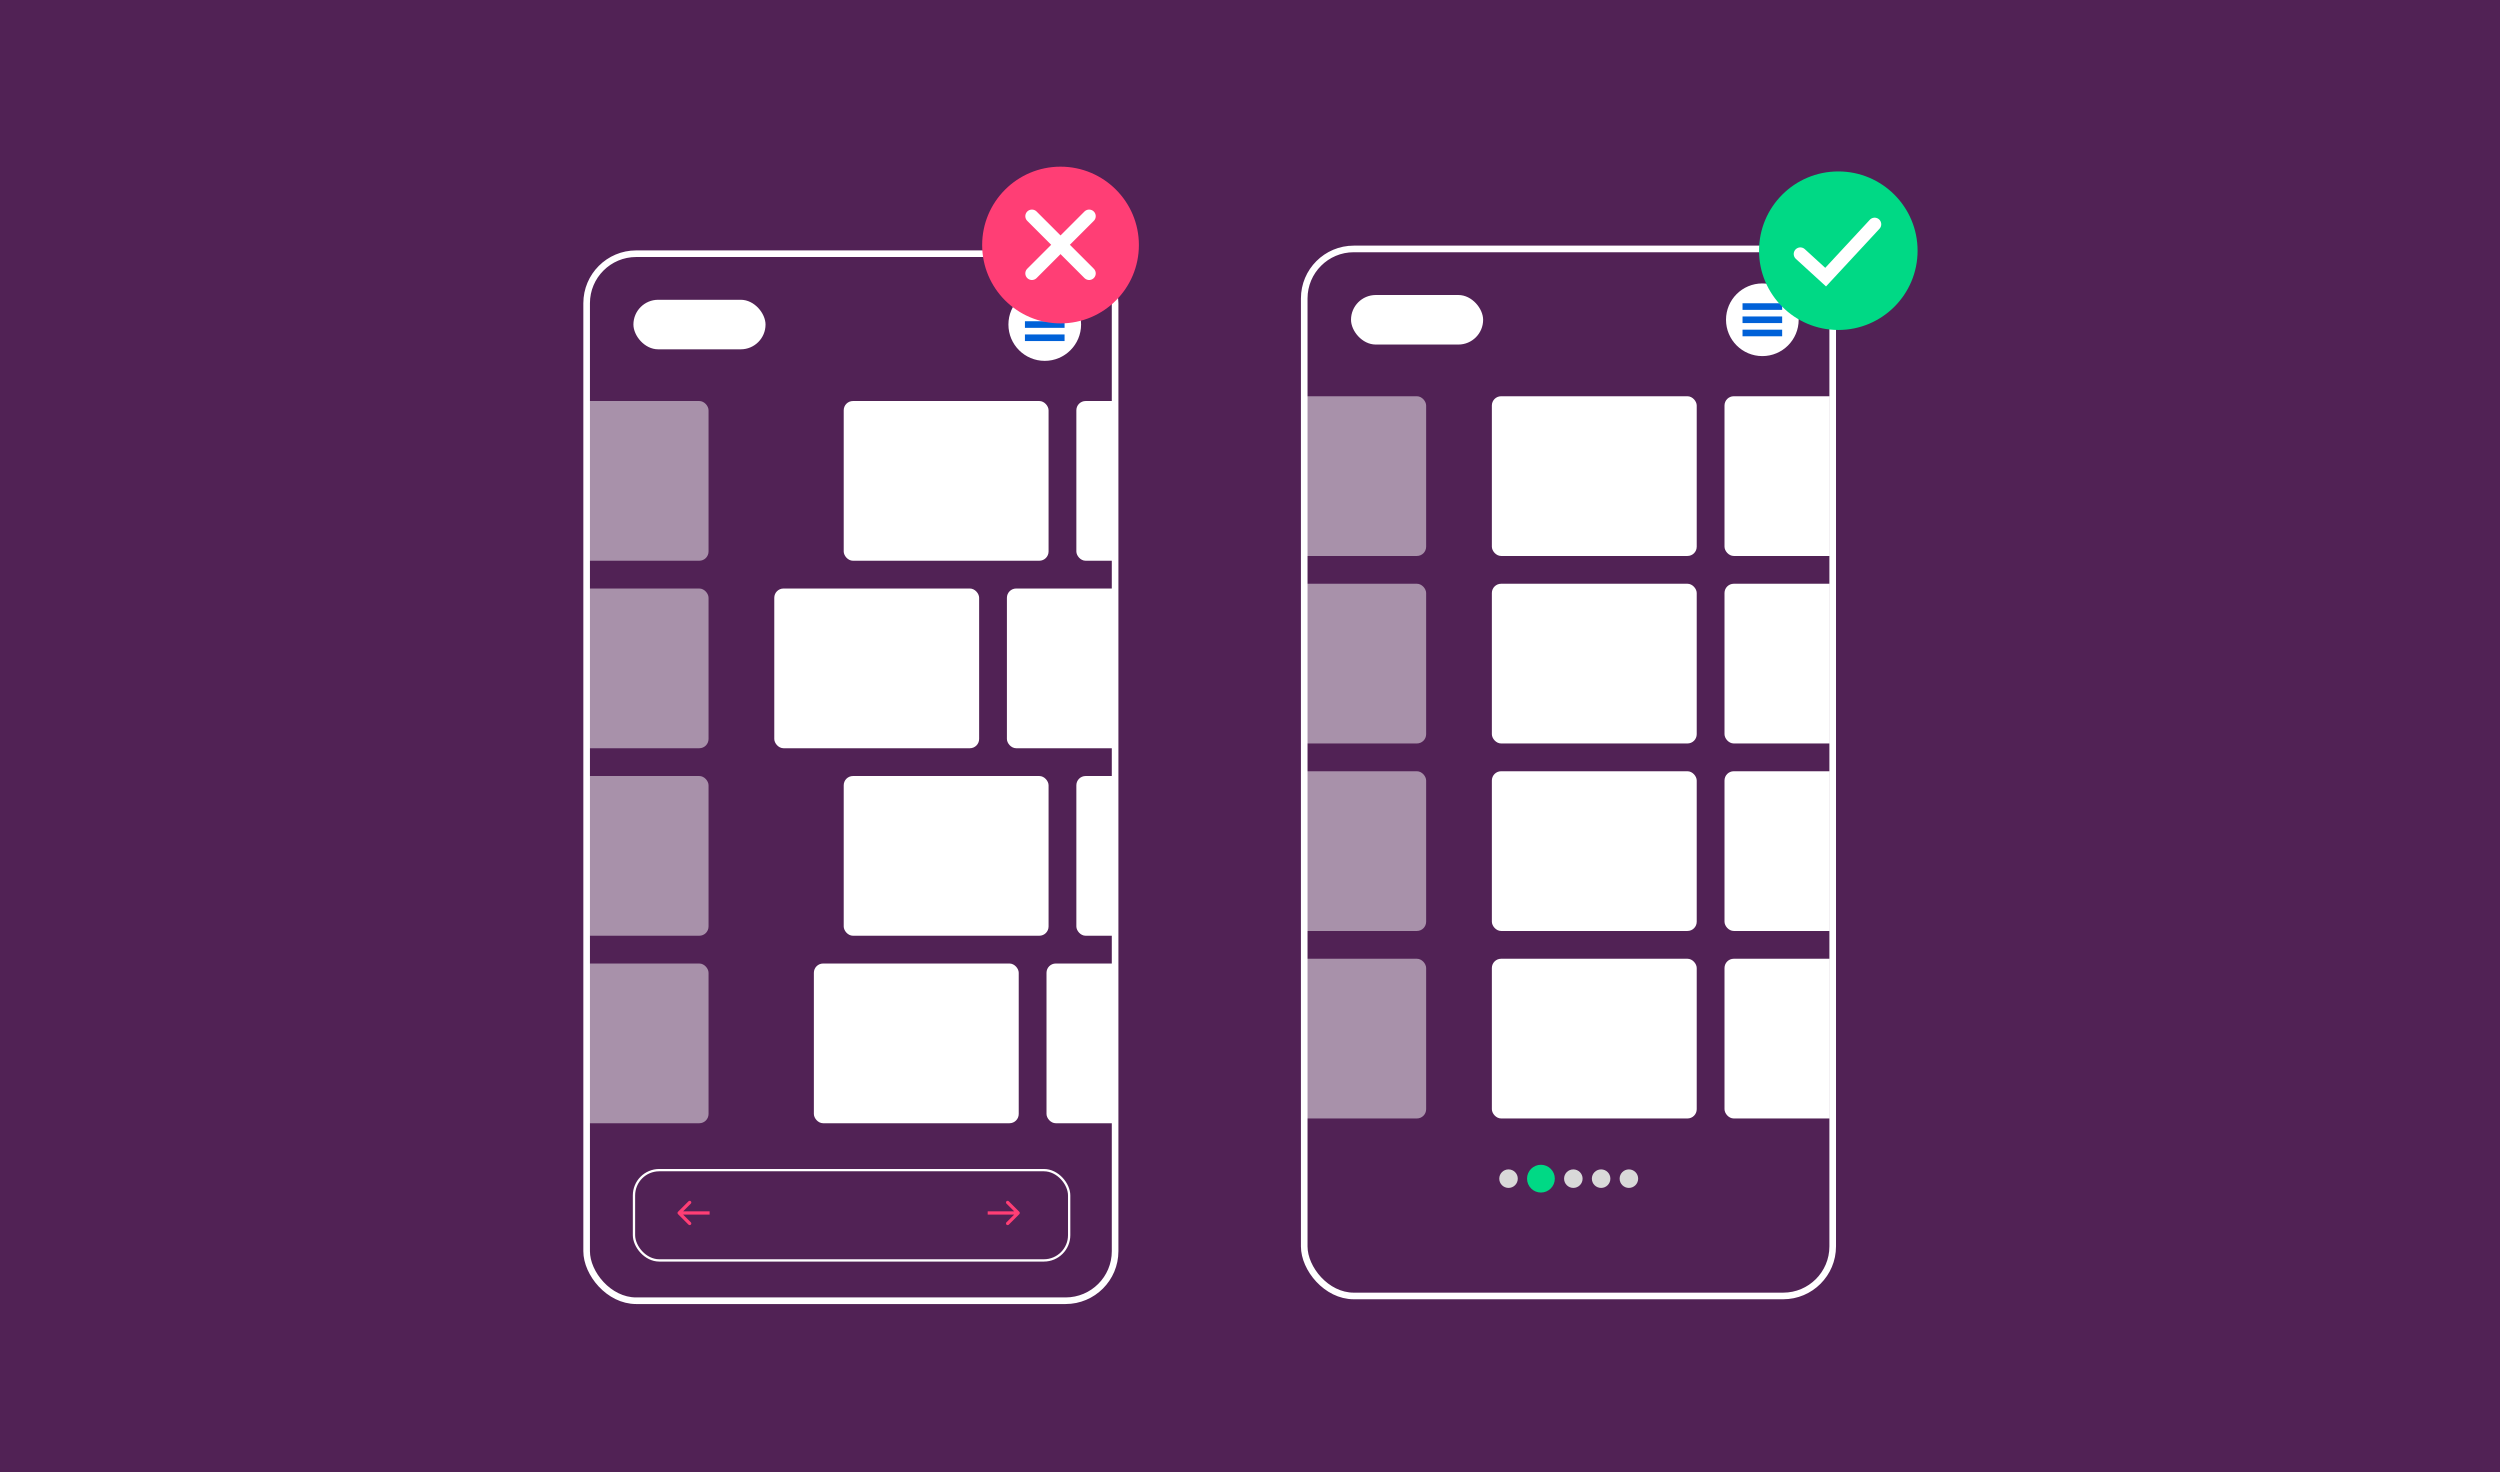
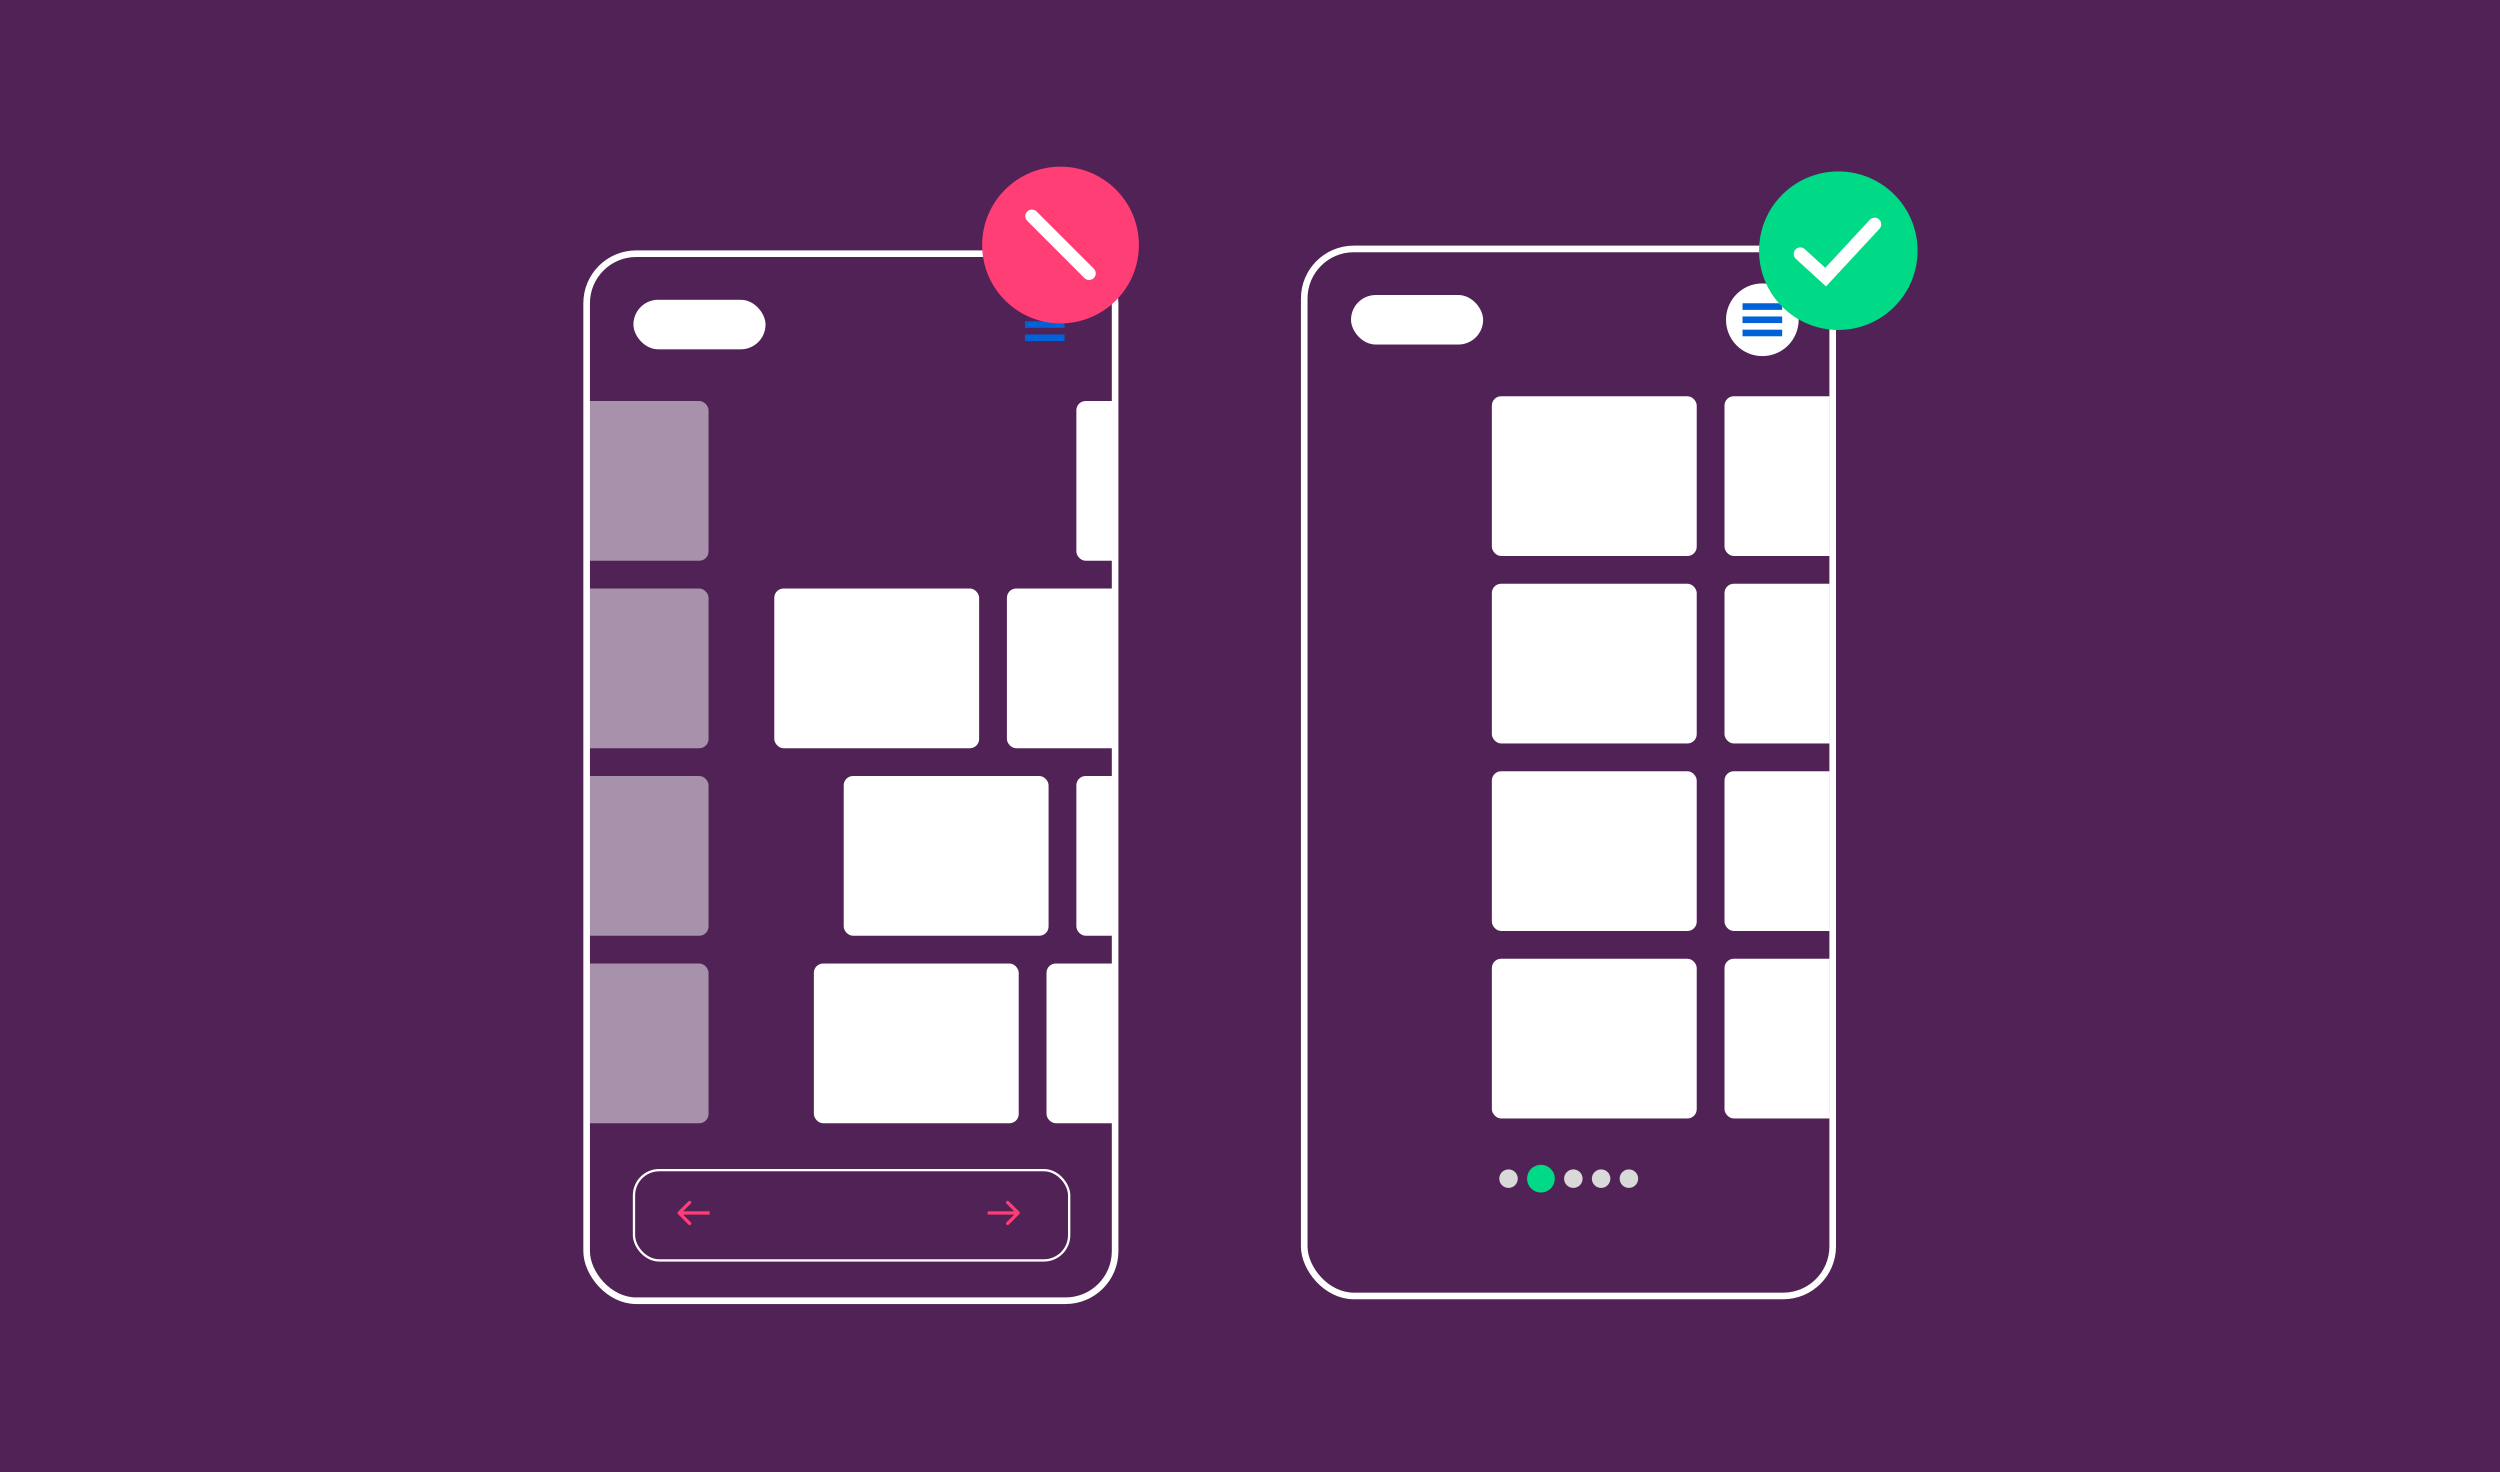
<svg xmlns="http://www.w3.org/2000/svg" width="1080" height="636" viewBox="0 0 1080 636" fill="none">
  <rect width="1080" height="636" fill="#512255" />
  <rect x="253.427" y="109.601" width="228.299" height="452.316" rx="21.403" stroke="white" stroke-width="2.854" />
  <g opacity="0.5" clip-path="url(#clip0_1194_392)">
    <rect x="217.592" y="173.24" width="88.5" height="69" rx="4" fill="white" />
    <rect x="217.592" y="254.24" width="88.5" height="69" rx="4" fill="white" />
    <rect x="217.592" y="335.24" width="88.5" height="69" rx="4" fill="white" />
    <rect x="217.592" y="416.24" width="88.5" height="69" rx="4" fill="white" />
  </g>
  <g clip-path="url(#clip1_1194_392)">
-     <rect x="364.485" y="173.24" width="88.5" height="69" rx="4" fill="white" />
    <rect x="464.985" y="173.24" width="88.5" height="69" rx="4" fill="white" />
    <rect x="334.485" y="254.24" width="88.5" height="69" rx="4" fill="white" />
    <rect x="434.985" y="254.24" width="88.5" height="69" rx="4" fill="white" />
    <rect x="364.485" y="335.24" width="88.5" height="69" rx="4" fill="white" />
    <rect x="464.985" y="335.24" width="88.5" height="69" rx="4" fill="white" />
    <rect x="351.591" y="416.24" width="88.5" height="69" rx="4" fill="white" />
    <rect x="452.091" y="416.24" width="88.5" height="69" rx="4" fill="white" />
  </g>
  <circle cx="341.682" cy="511.24" r="4" fill="#D9D9D9" />
  <circle cx="355.682" cy="511.24" r="6" fill="#FF3E75" />
  <circle cx="369.682" cy="511.24" r="4" fill="#D9D9D9" />
  <circle cx="381.682" cy="511.24" r="4" fill="#D9D9D9" />
  <circle cx="393.682" cy="511.24" r="4" fill="#D9D9D9" />
  <rect x="273.879" y="505.5" width="188" height="39" rx="10.915" fill="#512255" stroke="white" />
  <path d="M440.343 524.504C440.621 524.226 440.621 523.774 440.343 523.496L435.802 518.955C435.524 518.677 435.072 518.677 434.793 518.955C434.515 519.234 434.515 519.686 434.793 519.964L438.829 524L434.793 528.036C434.515 528.314 434.515 528.766 434.793 529.045C435.072 529.323 435.524 529.323 435.802 529.045L440.343 524.504ZM426.683 524.713H439.838V523.287H426.683V524.713Z" fill="#FF3E75" />
  <path d="M292.891 523.496C292.612 523.774 292.612 524.226 292.891 524.504L297.431 529.045C297.709 529.323 298.161 529.323 298.44 529.045C298.718 528.766 298.718 528.314 298.44 528.036L294.404 524L298.44 519.964C298.718 519.686 298.718 519.234 298.44 518.955C298.161 518.677 297.709 518.677 297.431 518.955L292.891 523.496ZM293.395 524.713H306.55V523.287H293.395V524.713Z" fill="#FF3E75" />
-   <circle cx="451.332" cy="140.199" r="15.695" fill="white" />
  <path d="M442.771 134.494H459.893" stroke="#0061D8" stroke-width="2.854" />
  <path d="M442.771 140.201H459.893" stroke="#0061D8" stroke-width="2.854" />
  <path d="M442.771 145.908H459.893" stroke="#0061D8" stroke-width="2.854" />
  <rect x="273.636" y="129.504" width="57.075" height="21.403" rx="10.701" fill="white" />
  <circle cx="458.147" cy="105.853" r="33.853" fill="#FF3E75" />
-   <path d="M470.506 93.389L445.788 118.107" stroke="white" stroke-width="5.707" stroke-linecap="round" />
  <path d="M470.506 118.107L445.788 93.389" stroke="white" stroke-width="5.707" stroke-linecap="round" />
  <rect x="563.427" y="107.54" width="228.299" height="452.316" rx="21.403" stroke="white" stroke-width="2.854" />
  <g opacity="0.5" clip-path="url(#clip2_1194_392)">
    <rect x="527.592" y="171.18" width="88.5" height="69" rx="4" fill="white" />
    <rect x="527.592" y="252.18" width="88.5" height="69" rx="4" fill="white" />
    <rect x="527.592" y="333.18" width="88.5" height="69" rx="4" fill="white" />
    <rect x="527.592" y="414.18" width="88.5" height="69" rx="4" fill="white" />
  </g>
  <g clip-path="url(#clip3_1194_392)">
    <rect x="644.485" y="171.18" width="88.5" height="69" rx="4" fill="white" />
    <rect x="744.985" y="171.18" width="88.5" height="69" rx="4" fill="white" />
    <rect x="644.485" y="252.18" width="88.5" height="69" rx="4" fill="white" />
    <rect x="744.985" y="252.18" width="88.5" height="69" rx="4" fill="white" />
    <rect x="644.485" y="333.18" width="88.5" height="69" rx="4" fill="white" />
    <rect x="744.985" y="333.18" width="88.5" height="69" rx="4" fill="white" />
    <rect x="644.485" y="414.18" width="88.5" height="69" rx="4" fill="white" />
    <rect x="744.985" y="414.18" width="88.5" height="69" rx="4" fill="white" />
  </g>
  <circle cx="651.682" cy="509.18" r="4" fill="#D9D9D9" />
  <circle cx="665.682" cy="509.18" r="6" fill="#00D985" />
  <circle cx="679.682" cy="509.18" r="4" fill="#D9D9D9" />
  <circle cx="691.682" cy="509.18" r="4" fill="#D9D9D9" />
  <circle cx="703.682" cy="509.18" r="4" fill="#D9D9D9" />
  <circle cx="761.332" cy="138.139" r="15.695" fill="white" />
  <path d="M752.771 132.434H769.893" stroke="#0061D8" stroke-width="2.854" />
  <path d="M752.771 138.141H769.893" stroke="#0061D8" stroke-width="2.854" />
  <path d="M752.771 143.848H769.893" stroke="#0061D8" stroke-width="2.854" />
  <rect x="583.636" y="127.443" width="57.075" height="21.403" rx="10.701" fill="white" />
  <circle cx="794.15" cy="108.305" r="34.245" fill="#00D985" />
  <path d="M777.741 109.73L788.675 119.719L809.846 96.889" stroke="white" stroke-width="5.707" stroke-linecap="round" />
  <defs>
    <clipPath id="clip0_1194_392">
      <rect width="130" height="312" fill="white" transform="translate(254.485 173.24)" />
    </clipPath>
    <clipPath id="clip1_1194_392">
      <rect width="155" height="312" fill="white" transform="translate(325.485 173.24)" />
    </clipPath>
    <clipPath id="clip2_1194_392">
-       <rect width="130" height="312" fill="white" transform="translate(564.485 171.18)" />
-     </clipPath>
+       </clipPath>
    <clipPath id="clip3_1194_392">
      <rect width="155" height="312" fill="white" transform="translate(635.485 171.18)" />
    </clipPath>
  </defs>
</svg>